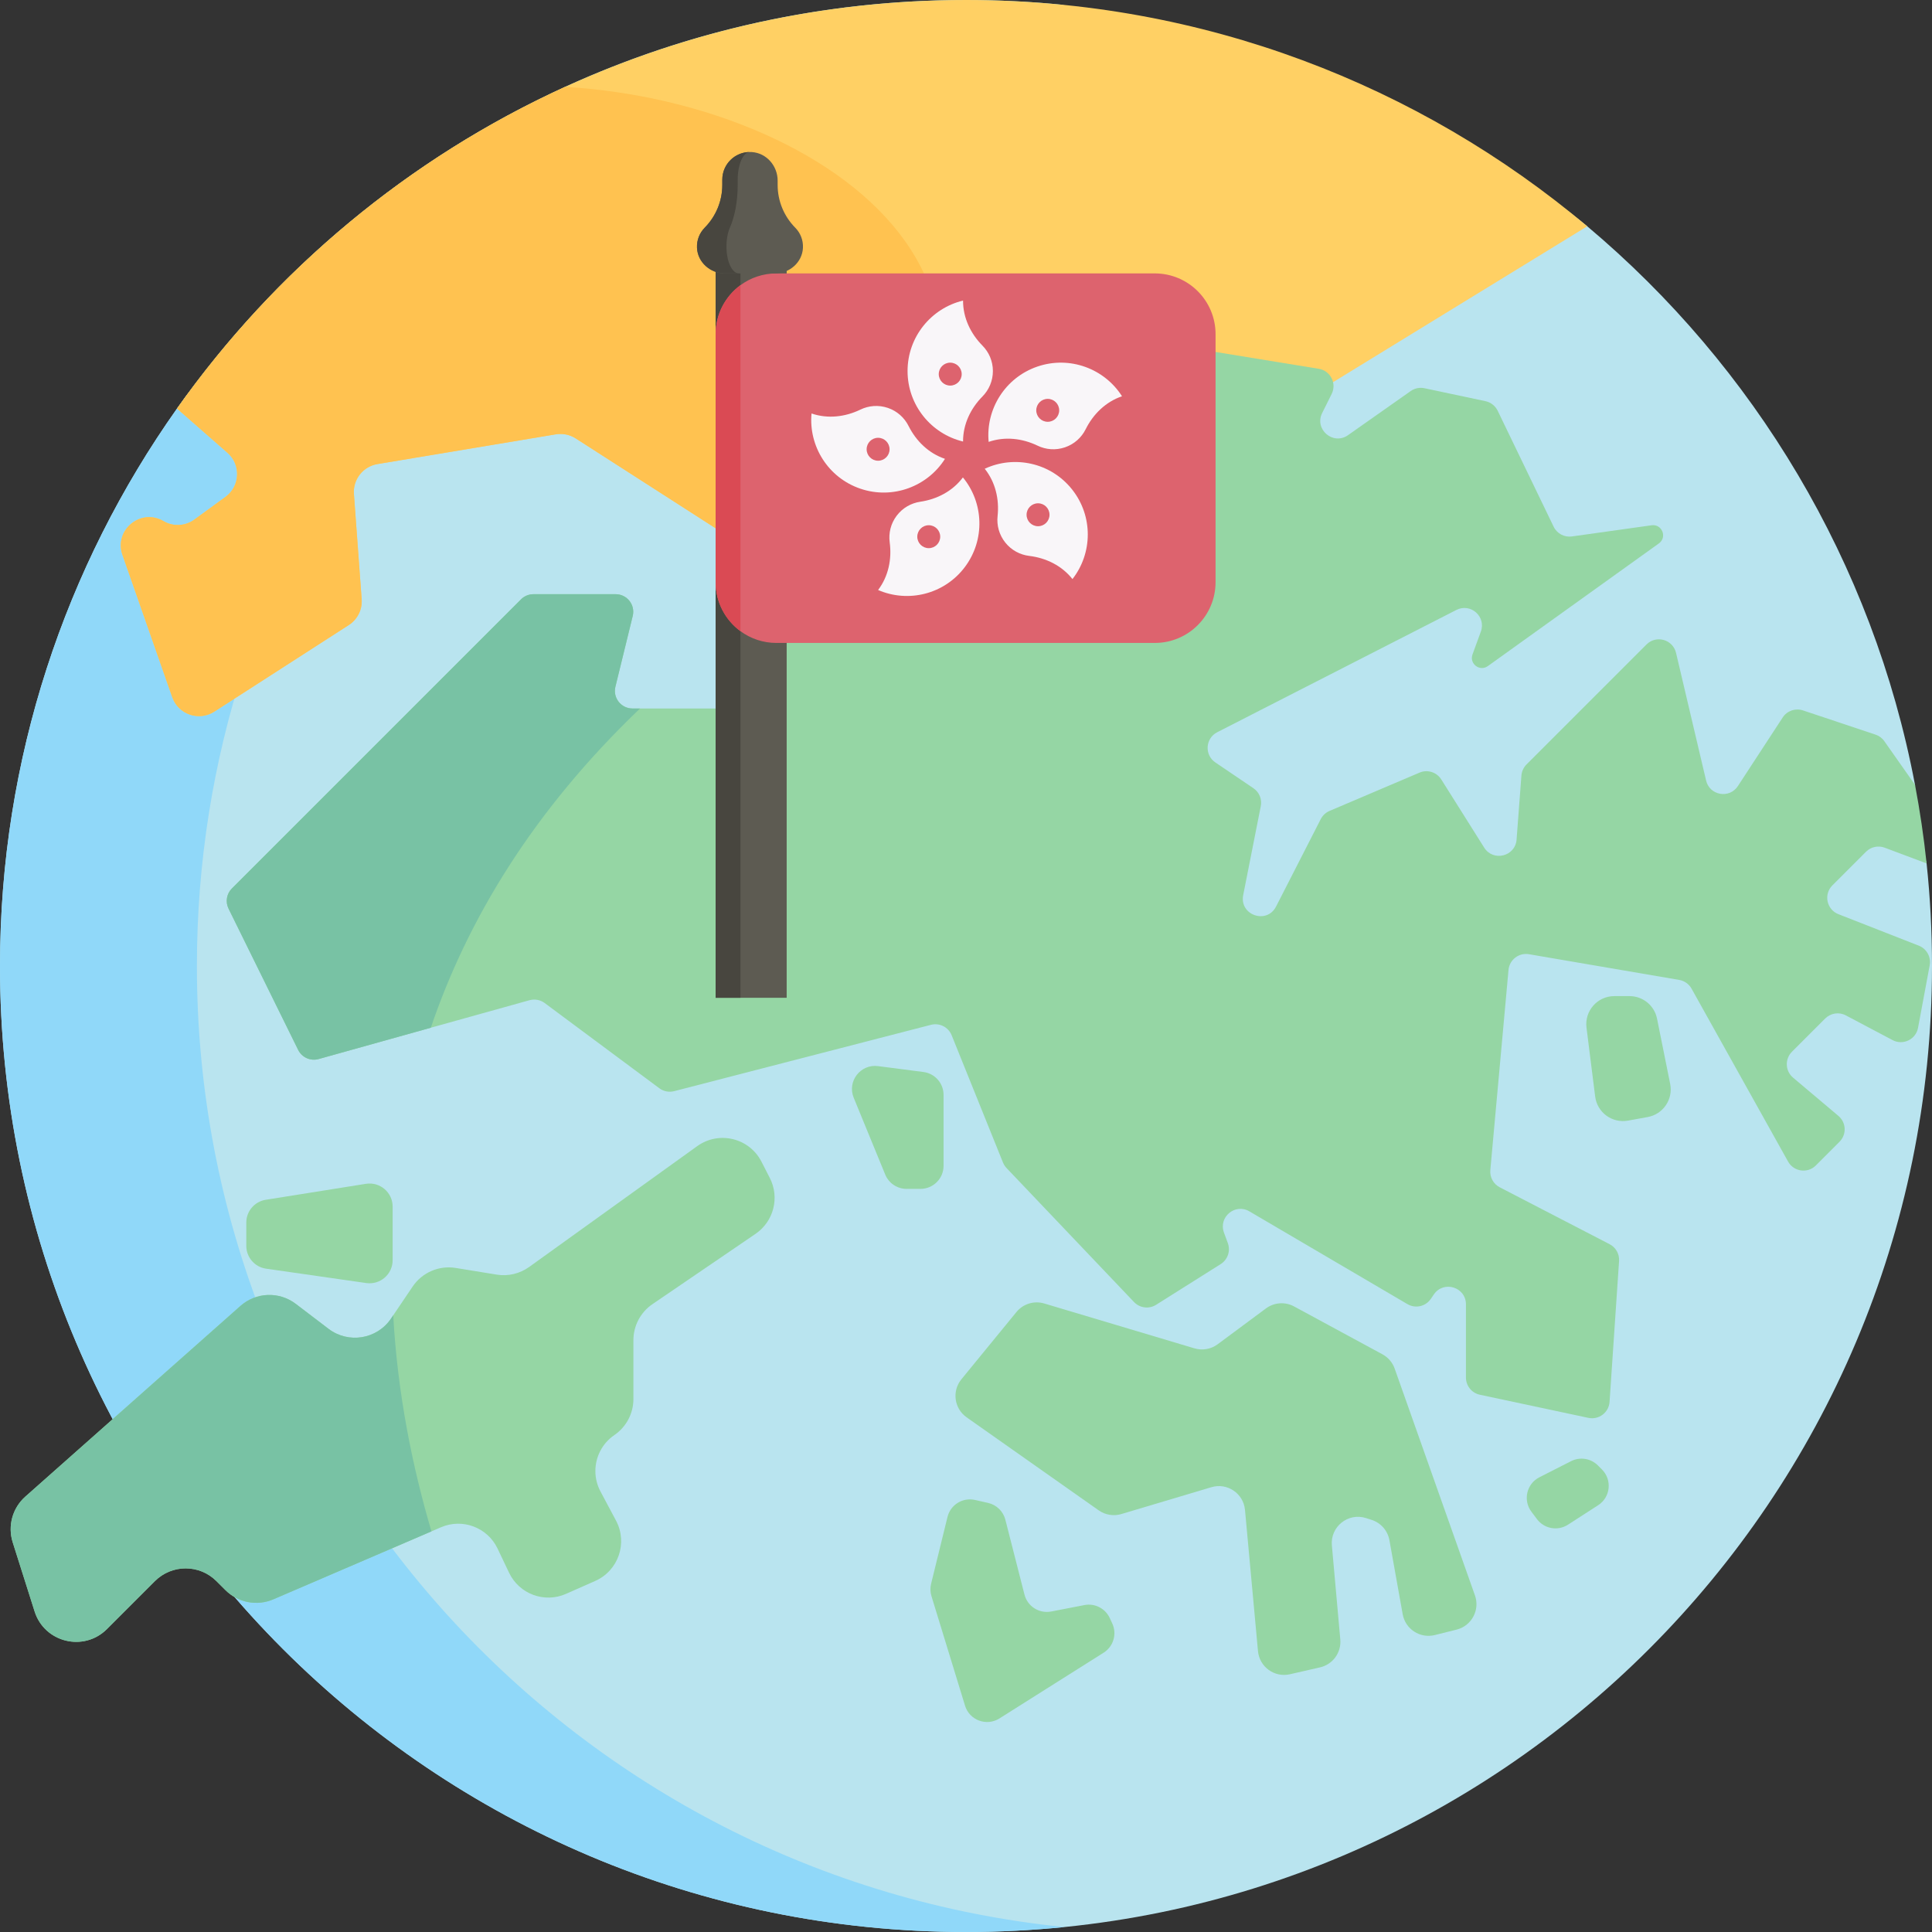
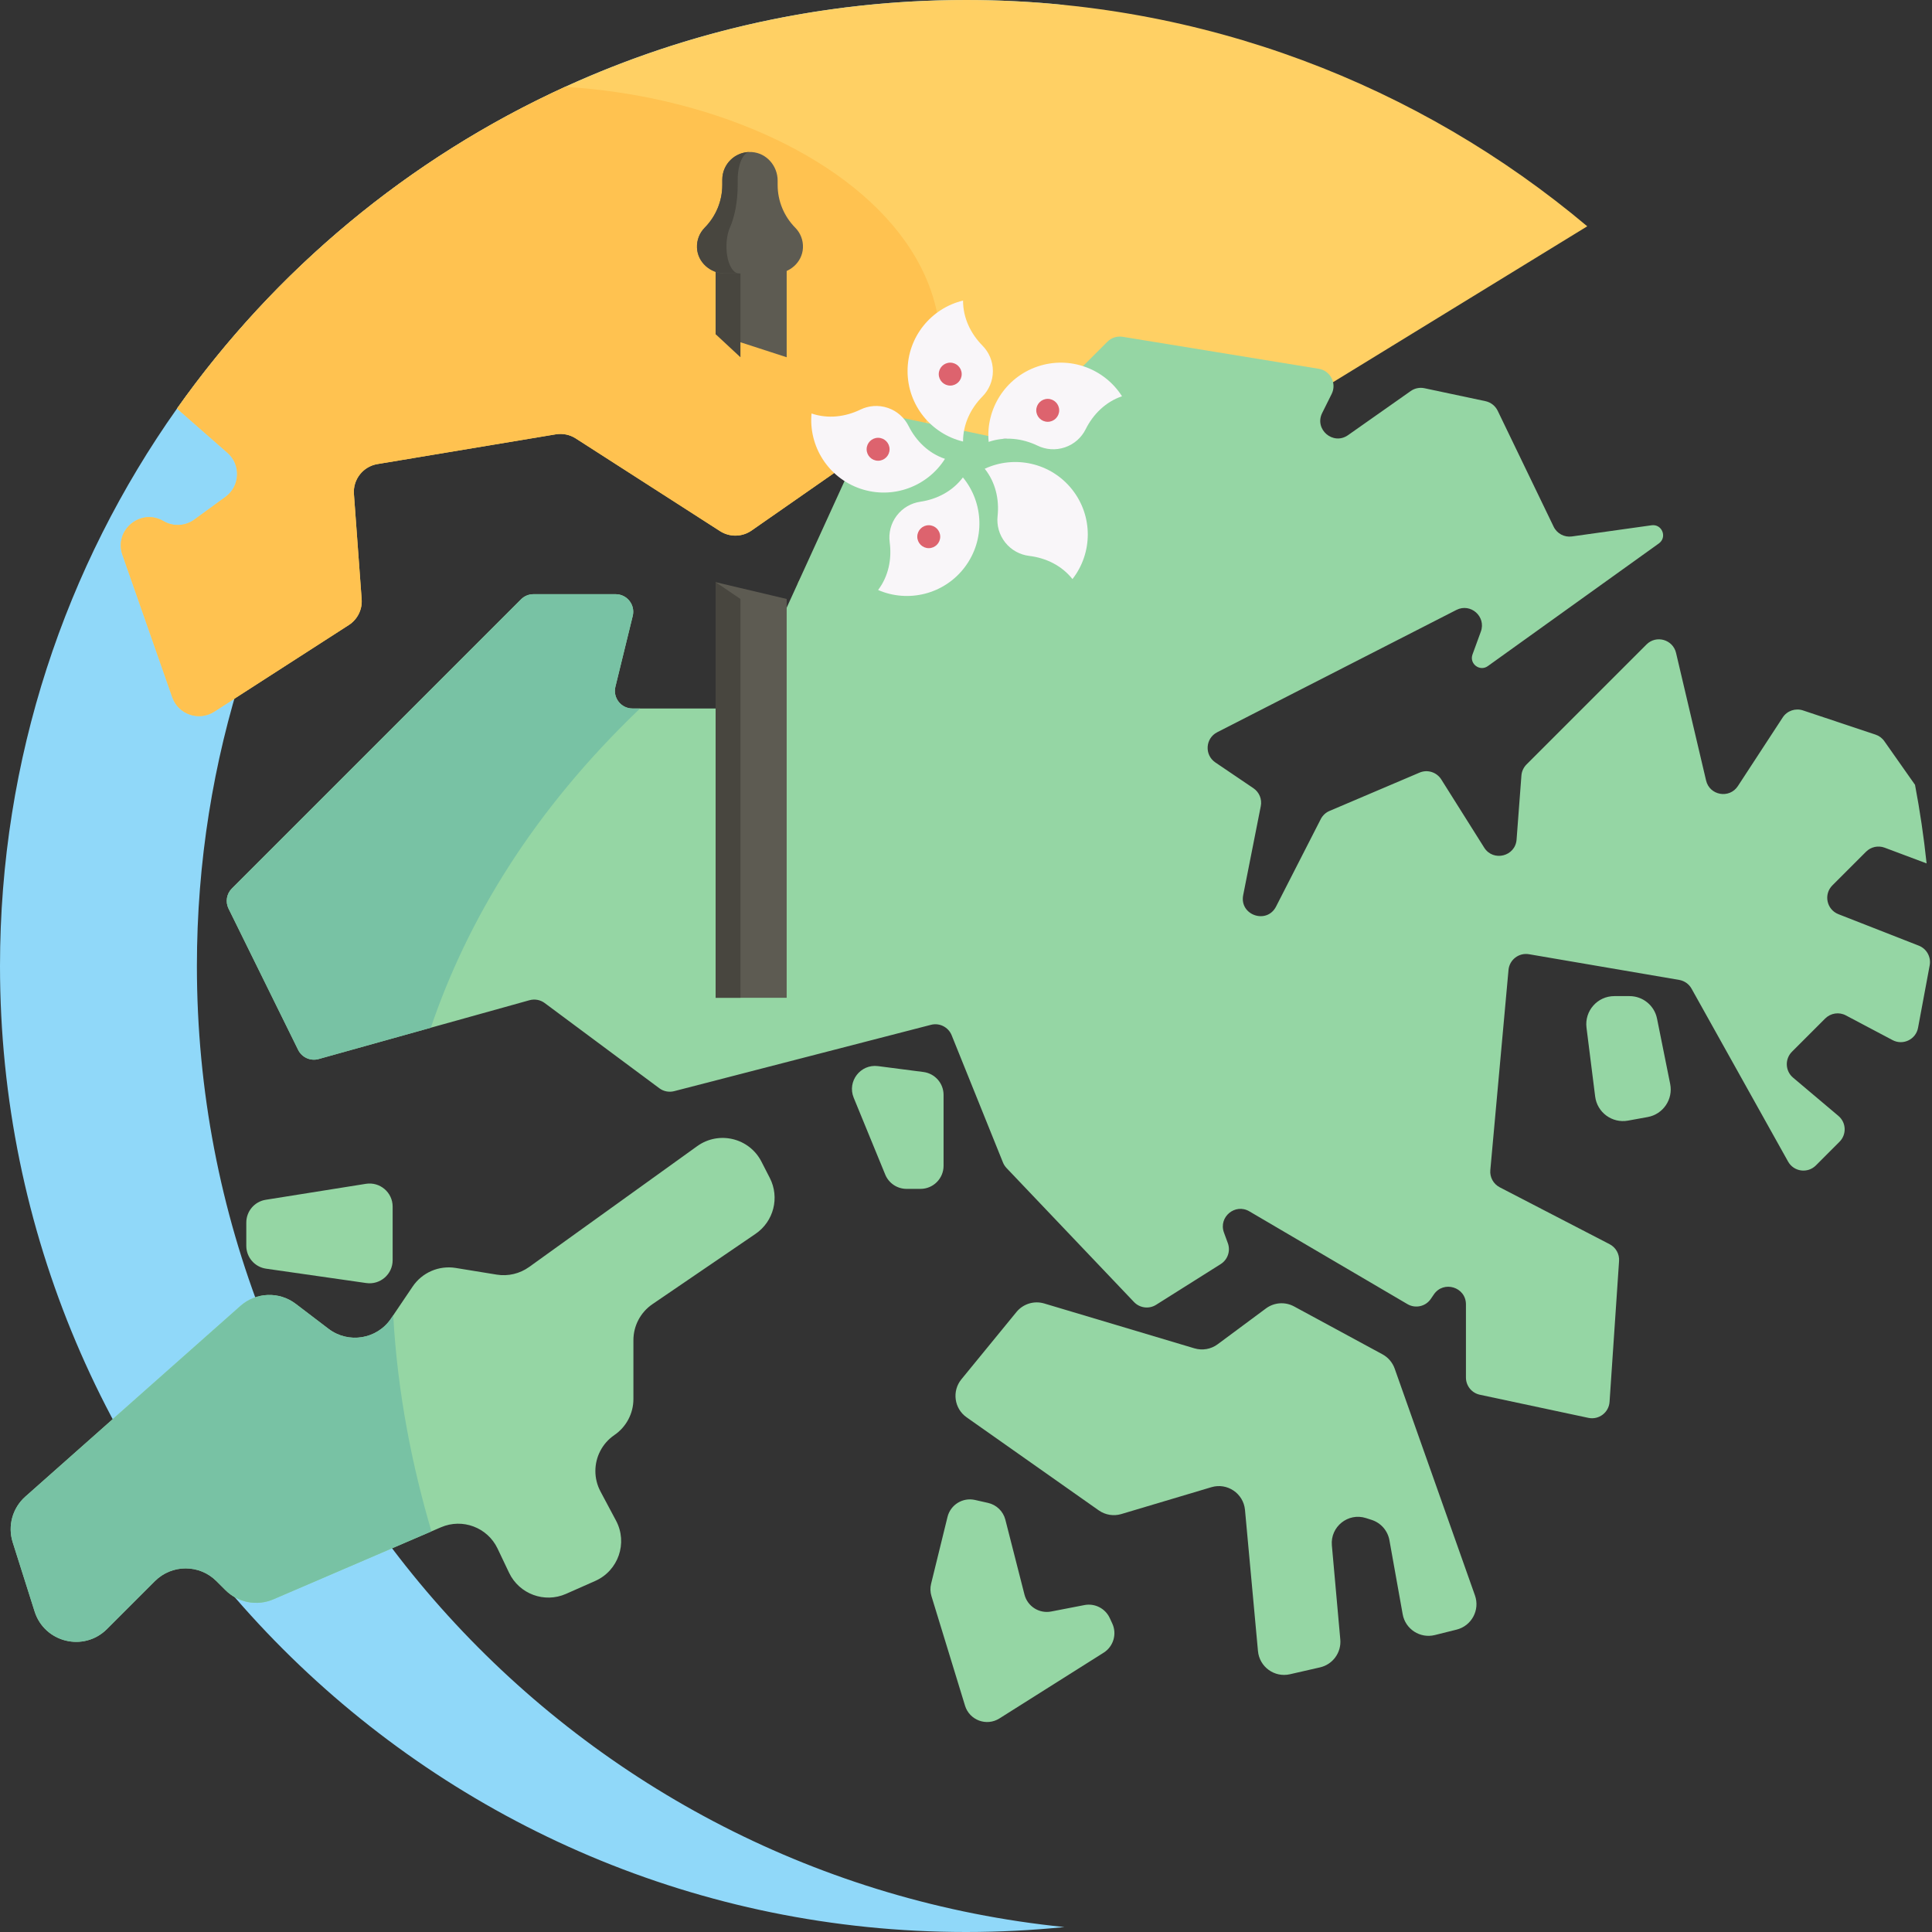
<svg xmlns="http://www.w3.org/2000/svg" id="Capa_1" enable-background="new 0 0 512 512" height="512" viewBox="0 0 512 512" width="512">
  <rect x="0" y="0" width="512" height="512" fill="#333333" stroke="none" />
  <g>
-     <path d="m512 256c0 141.38-114.62 256-256 256s-256-114.62-256-256c0-55.02 17.36-105.99 46.91-147.73 46.36-65.51 122.73-62.97 209.09-62.97 62.7 0 120.13-22.76 164.64 14.67 44.21 37.16 75.67 89 86.86 148.02.529 2.788-9.872 5.593-9.434 8.413.639 4.108 12.065 8.248 12.504 12.417.95 8.93 1.43 18 1.43 27.18z" fill="#b9e4ef" />
    <path d="m282.09 510.69c-8.58.86-17.28 1.31-26.09 1.31-141.38 0-256-114.62-256-256 0-55.02 17.36-105.99 46.91-147.73 46.36-65.51 122.73-108.27 209.09-108.27 8.81 0 17.52.45 26.11 1.32-75.55 7.63-141.38 48.12-183.02 106.95-29.55 41.74-46.91 92.71-46.91 147.73 0 132.57 100.78 241.61 229.91 254.69z" fill="#90d8f9" />
    <g>
      <path d="m420.64 59.97-85.09 52.18-66.68 3.71-37.15 2.06-32.55 22.68c-2.49 1.73-5.78 1.8-8.34.16l-38.25-24.57c-1.57-1.01-3.45-1.39-5.29-1.09l-47.25 7.88c-3.83.63-6.54 4.08-6.25 7.94l2.05 27.88c.21 2.74-1.11 5.37-3.42 6.85l-35.63 22.94c-4.08 2.62-9.54.74-11.14-3.83l-13.2-37.71c-2.3-6.58 4.85-12.47 10.87-8.95 1.17.69 2.48 1.03 3.79 1.03 1.55 0 3.1-.48 4.41-1.44l8.24-6.01c3.88-2.83 4.14-8.53.52-11.69l-13.37-11.72c26.01-36.76 61.47-66.35 102.85-85.25 32.36-14.78 68.34-23.02 106.24-23.02 62.7 0 120.13 22.54 164.64 59.97z" fill="#ffd064" />
      <path d="m211.4 154.65 20.32-36.73-32.55 22.68c-2.49 1.73-5.78 1.8-8.34.16l-38.25-24.57c-1.57-1.01-3.45-1.39-5.29-1.09l-47.25 7.88c-3.83.63-6.54 4.08-6.25 7.94l2.05 27.88c.21 2.74-1.11 5.37-3.42 6.85l-35.63 22.94c-4.08 2.62-9.54.74-11.14-3.83l-13.2-37.71c-2.3-6.58 4.85-12.47 10.87-8.95 1.17.69 2.48 1.03 3.79 1.03 1.55 0 3.1-.48 4.41-1.44l8.24-6.01c3.88-2.83 4.14-8.53.52-11.69l-13.37-11.72c26.01-36.76 61.47-66.35 102.85-85.25 73.99 4.38 145.74 60.81 61.64 131.63z" fill="#ffc250" />
      <g fill="#95d6a4">
        <path d="m511.39 255.81-3.09 16.57c-.57 3.09-3.98 4.73-6.75 3.26l-12.38-6.55c-1.8-.96-4.02-.62-5.47.82l-8.82 8.82c-1.92 1.93-1.79 5.09.29 6.85l12.03 10.15c2.09 1.76 2.22 4.92.29 6.85l-6.27 6.28c-2.19 2.18-5.85 1.67-7.36-1.03l-25.58-45.82c-.68-1.23-1.89-2.08-3.28-2.32l-39.8-6.81c-2.68-.46-5.18 1.46-5.43 4.17l-4.82 53.05c-.17 1.88.82 3.68 2.5 4.55l29.12 15.08c1.64.85 2.63 2.6 2.5 4.45l-2.52 37.33c-.19 2.83-2.84 4.83-5.62 4.24l-28.76-6.13c-2.15-.46-3.68-2.36-3.68-4.56v-19.39c0-4.59-5.93-6.41-8.51-2.62l-.79 1.16c-1.37 2.03-4.09 2.64-6.2 1.4l-41.9-24.59c-3.77-2.21-8.23 1.52-6.73 5.62l1.03 2.81c.76 2.07-.03 4.37-1.89 5.55l-17.12 10.79c-1.87 1.18-4.32.87-5.85-.73l-33.8-35.53c-.4-.43-.72-.92-.94-1.47l-13.59-33.7c-.87-2.17-3.22-3.35-5.48-2.77l-68.05 17.58c-1.37.35-2.82.07-3.94-.77l-30.38-22.58c-1.15-.86-2.64-1.13-4.03-.75l-26.15 7.29-29.73 8.3c-2.16.6-4.44-.42-5.43-2.43l-18.44-37.42c-.89-1.79-.53-3.94.88-5.35l76.62-76.62c.87-.88 2.06-1.37 3.29-1.37h21.8c3.02 0 5.24 2.83 4.52 5.77l-4.59 18.75c-.72 2.94 1.5 5.77 4.52 5.77h25.69c1.82 0 3.47-1.07 4.23-2.73l13.87-30.38 19.18-41.99c.91-1.98 3.07-3.07 5.2-2.62l29.11 6.13c1.54.32 3.14-.15 4.25-1.27l24.34-24.34c1.06-1.06 2.57-1.54 4.04-1.3l51.97 8.48c3.1.51 4.82 3.87 3.41 6.68l-2.5 5.02c-2.17 4.33 2.88 8.67 6.84 5.89l16.61-11.69c1.06-.75 2.38-1.02 3.65-.75l16.17 3.43c1.41.3 2.6 1.24 3.23 2.53l14.83 30.73c.88 1.83 2.84 2.87 4.84 2.59l21.12-2.96c2.77-.39 4.2 3.18 1.93 4.81l-45.33 32.51c-2.13 1.53-4.96-.62-4.06-3.09l2.21-6.05c1.46-3.98-2.72-7.67-6.49-5.74l-63.38 32.41c-3.15 1.61-3.42 6.01-.49 8l10.09 6.83c1.55 1.05 2.32 2.93 1.95 4.76l-4.66 23.57c-1.05 5.3 6.25 7.84 8.71 3.03l11.85-23.18c.5-.97 1.32-1.74 2.32-2.16l23.85-10.15c2.1-.9 4.54-.13 5.76 1.8l11.38 18.08c2.39 3.79 8.24 2.34 8.58-2.13l1.28-16.96c.08-1.11.56-2.16 1.35-2.95l31.8-31.8c2.58-2.58 6.99-1.33 7.83 2.23l7.96 33.81c.93 3.99 6.19 4.91 8.43 1.48l11.87-18.17c1.15-1.78 3.36-2.54 5.37-1.88l19.24 6.42c.94.31 1.76.92 2.33 1.74l8.13 11.56c1.3 6.85 2.33 13.8 3.07 20.83l-11.12-4.17c-1.71-.64-3.64-.22-4.93 1.07l-8.92 8.92c-2.37 2.37-1.53 6.4 1.59 7.63l21.32 8.35c2.08.82 3.28 3 2.88 5.19z" />
        <path d="m200.23 326.98-27.33 18.64c-3.15 2.15-5.04 5.72-5.04 9.54v15.61c0 3.81-1.89 7.38-5.04 9.53-3.25 2.22-5.04 5.83-5.04 9.54 0 1.84.44 3.7 1.36 5.43l4.11 7.71c3.16 5.92.62 13.28-5.52 15.99l-7.73 3.42c-5.71 2.53-12.4.05-15.09-5.59l-3.06-6.43c-2.67-5.59-9.28-8.08-14.98-5.63l-2.53 1.09-41.88 18c-4.34 1.87-9.38.9-12.72-2.44l-2.38-2.37c-4.5-4.51-11.81-4.51-16.32 0l-12.7 12.7c-6.13 6.13-16.56 3.58-19.17-4.67l-5.8-18.31c-1.38-4.35-.07-9.1 3.35-12.13l57.01-50.53c4.13-3.66 10.27-3.88 14.65-.54l8.68 6.61c5.28 4.02 12.86 2.78 16.57-2.72l.58-.86 5.14-7.61c2.51-3.73 6.97-5.66 11.41-4.94l10.87 1.77c3.02.49 6.1-.24 8.59-2.02l44.55-32.03c5.74-4.12 13.8-2.18 17.02 4.11l2.22 4.33c2.65 5.18 1.03 11.52-3.78 14.8z" />
        <path d="m316.554 357.33-39.815-11.893c-2.687-.803-5.592.088-7.368 2.258l-14.586 17.827c-2.556 3.123-1.922 7.76 1.377 10.083l35.014 24.658c1.741 1.226 3.948 1.586 5.988.978l23.865-7.118c4.205-1.254 8.505 1.654 8.907 6.024l3.44 37.41c.385 4.187 4.371 7.076 8.469 6.139l7.973-1.822c3.388-.774 5.684-3.933 5.374-7.395l-2.233-24.932c-.443-4.952 4.305-8.755 9.04-7.239l1.49.477c2.452.785 4.269 2.86 4.723 5.394l3.513 19.613c.709 3.96 4.623 6.492 8.526 5.517l5.761-1.439c3.978-.994 6.235-5.197 4.867-9.062l-21.275-60.108c-.574-1.622-1.729-2.973-3.241-3.792l-23.42-12.686c-2.376-1.287-5.282-1.08-7.451.53l-12.806 9.501c-1.761 1.305-4.033 1.704-6.132 1.077z" />
-         <path d="m405.834 400.613 1.482 1.977c1.926 2.569 5.511 3.21 8.209 1.47l8.003-5.163c3.275-2.113 3.765-6.709 1.009-9.464l-1.083-1.083c-1.872-1.872-4.736-2.327-7.096-1.128l-8.402 4.27c-3.387 1.72-4.402 6.081-2.122 9.121z" />
        <path d="m420.439 272.337 2.296 18.255c.532 4.231 4.507 7.147 8.702 6.384l5.221-.949c4.092-.744 6.776-4.701 5.955-8.778l-3.484-17.306c-.698-3.469-3.746-5.964-7.285-5.964h-4.032c-4.472-.001-7.931 3.921-7.373 8.358z" />
        <path d="m232.686 282.532 12.039 1.56c3.049.395 5.33 2.992 5.33 6.066v18.791c0 3.378-2.738 6.116-6.116 6.116h-3.688c-2.481 0-4.716-1.499-5.658-3.794l-8.351-20.352c-1.783-4.342 1.789-8.99 6.444-8.387z" />
        <path d="m258.385 397.504 3.469.785c2.241.507 4.008 2.227 4.577 4.452l5.064 19.832c.801 3.138 3.909 5.107 7.088 4.492l8.799-1.703c2.759-.534 5.528.881 6.711 3.431l.668 1.44c1.294 2.789.316 6.105-2.284 7.746l-27.62 17.429c-3.409 2.151-7.931.474-9.112-3.38l-8.903-29.053c-.323-1.055-.355-2.178-.092-3.25l4.347-17.713c.793-3.238 4.035-5.243 7.288-4.508z" />
        <path d="m65.271 323.993v6.166c0 3.042 2.236 5.622 5.248 6.054l26.55 3.808c3.686.529 6.985-2.331 6.985-6.054v-14.204c0-3.762-3.364-6.632-7.079-6.04l-26.55 4.231c-2.97.472-5.154 3.032-5.154 6.039z" />
      </g>
    </g>
    <g>
      <path d="m208.476 264.429h-18.829v-110.15l18.829 4.452z" fill="#5d5b52" />
      <path d="m208.476 94.674-18.829-6.109v-24.244l18.829 4.451z" fill="#5d5b52" />
      <path d="m196.222 264.429h-6.575v-110.15l6.575 4.452z" fill="#48463f" />
      <path d="m196.222 94.674-6.575-6.109v-24.244l6.575 4.451z" fill="#48463f" />
-       <path d="m322.137 88.566v65.71c0 8.9-7.21 16.11-16.11 16.11h-100.27c-3.57 0-6.86-1.16-9.53-3.12-3.99-2.93-6.58-7.66-6.58-12.99v-65.71c0-5.33 2.59-10.06 6.58-12.99 2.67-1.96 5.96-3.12 9.53-3.12h100.27c8.9 0 16.11 7.21 16.11 16.11z" fill="#dd636e" />
-       <path d="m196.227 75.576v91.69c-3.99-2.93-6.58-7.66-6.58-12.99v-65.71c0-5.33 2.59-10.06 6.58-12.99z" fill="#da4a54" />
      <path d="m206.085 49.023v-1.157c0-3.906-2.948-7.317-6.846-7.57-4.272-.277-7.822 3.106-7.822 7.318v1.409c0 4.24-1.683 8.301-4.662 11.318-1.346 1.363-2.145 3.267-2.041 5.359.191 3.837 3.554 6.758 7.396 6.758h13.283c3.842 0 7.205-2.921 7.396-6.758.104-2.092-.695-3.996-2.041-5.359-2.981-3.017-4.663-7.078-4.663-11.318z" fill="#5d5b52" />
      <path d="m193.423 60.341c-.593 1.366-.953 3.262-.899 5.356.081 3.838 1.573 6.758 3.28 6.758h-3.694c-3.838 0-7.199-2.921-7.397-6.758-.099-2.094.701-3.99 2.04-5.356 2.984-3.02 4.664-7.082 4.664-11.315v-1.411c0-4.053 3.28-7.334 7.334-7.334-1.797 0-3.253 3.28-3.253 7.334v1.411c.001 4.233-.745 8.295-2.075 11.315z" fill="#48463f" />
      <g>
        <g fill="#f9f6f9">
          <path d="m263.127 98.329c0-2.625-1.054-5.001-2.762-6.732-3.166-3.209-5.149-7.396-5.149-11.904v-.036c-8.434 2.023-14.704 9.616-14.704 18.671s6.27 16.657 14.704 18.681v-.042c0-4.509 1.982-8.695 5.149-11.904 1.708-1.733 2.762-4.109 2.762-6.734z" />
          <g>
            <path d="m282.237 118.543c2.484-.85 4.391-2.616 5.476-4.793 2.012-4.035 5.331-7.265 9.597-8.725l.034-.012c-4.644-7.325-13.858-10.8-22.425-7.869s-13.731 11.325-12.915 19.96l.04-.014c4.266-1.459 8.868-.939 12.93 1.018 2.19 1.057 4.779 1.285 7.263.435z" />
            <path d="m266.4 143.769c1.634 2.055 3.938 3.258 6.352 3.55 4.476.541 8.633 2.584 11.439 6.112l.022.028c5.342-6.833 5.523-16.678-.113-23.765s-15.276-9.134-23.136-5.468l.026.033c2.806 3.529 3.861 8.039 3.38 12.522-.258 2.417.396 4.933 2.03 6.988z" />
            <path d="m237.623 136.68c-1.58 2.097-2.167 4.629-1.845 7.039.598 4.469-.338 9.005-3.051 12.606l-.022.029c7.954 3.459 17.53 1.168 22.979-6.065 5.449-7.232 5.015-17.077-.504-23.768l-.026.034c-2.713 3.601-6.815 5.752-11.275 6.41-2.405.355-4.677 1.619-6.256 3.715z" />
            <path d="m235.289 108.097c-2.485-.845-5.075-.611-7.263.448-4.058 1.965-8.659 2.495-12.928 1.044l-.034-.012c-.799 8.636 4.372 17.016 12.945 19.931 8.573 2.914 17.789-.576 22.419-7.91l-.04-.014c-4.269-1.451-7.594-4.675-9.614-8.706-1.089-2.173-3-3.936-5.485-4.781z" />
          </g>
        </g>
        <g fill="#dd636e">
          <circle cx="251.819" cy="99.146" r="3.039" />
          <circle cx="277.658" cy="108.742" r="3.039" />
-           <circle cx="275.092" cy="136.417" r="3.039" />
          <circle cx="246.129" cy="142.229" r="3.039" />
          <circle cx="232.706" cy="119.06" r="3.039" />
        </g>
      </g>
    </g>
    <g fill="#78c2a4">
      <path d="m104.21 348.57c1.15 20.97 5.16 40.42 10.13 57.26l-41.88 18c-4.34 1.87-9.38.9-12.72-2.44l-2.38-2.37c-4.5-4.51-11.81-4.51-16.32 0l-12.7 12.7c-6.13 6.13-16.56 3.58-19.17-4.67l-5.8-18.31c-1.38-4.35-.07-9.1 3.35-12.13l57.01-50.53c4.13-3.66 10.27-3.88 14.65-.54l8.68 6.61c5.28 4.02 12.86 2.78 16.57-2.72z" />
      <path d="m167.61 187.76h2c-28.49 27.25-45.78 56.14-55.44 84.6l-29.73 8.3c-2.16.6-4.44-.42-5.43-2.43l-18.44-37.42c-.89-1.79-.53-3.94.88-5.35l76.62-76.62c.87-.88 2.06-1.37 3.29-1.37h21.8c3.02 0 5.24 2.83 4.52 5.77l-4.59 18.75c-.72 2.94 1.5 5.77 4.52 5.77z" />
    </g>
  </g>
</svg>